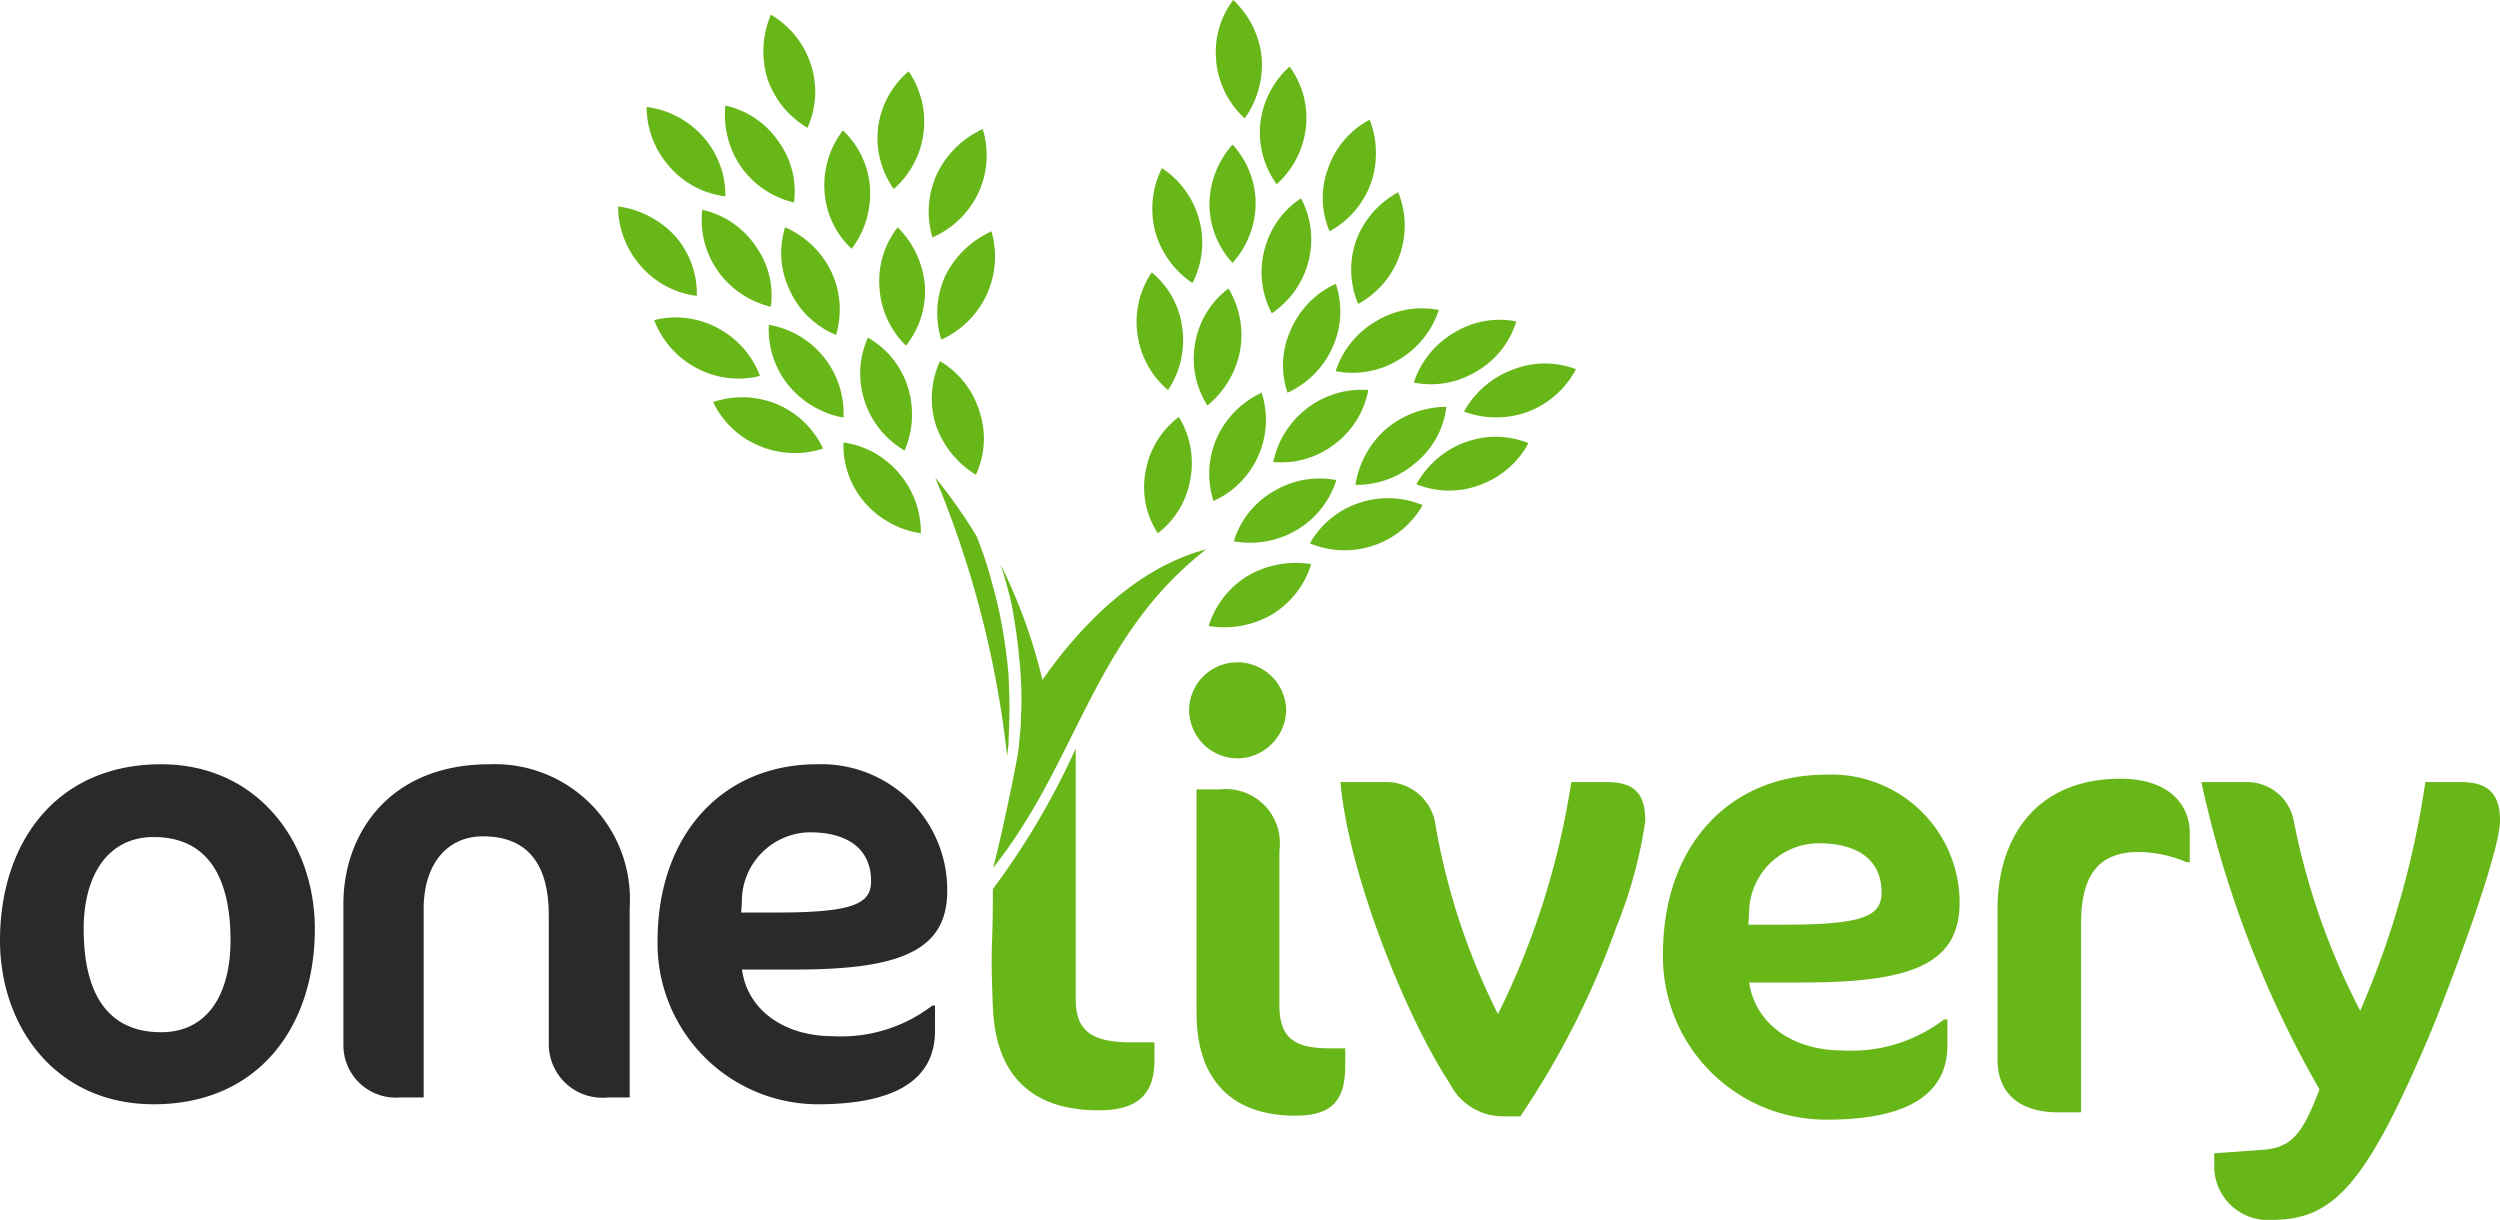
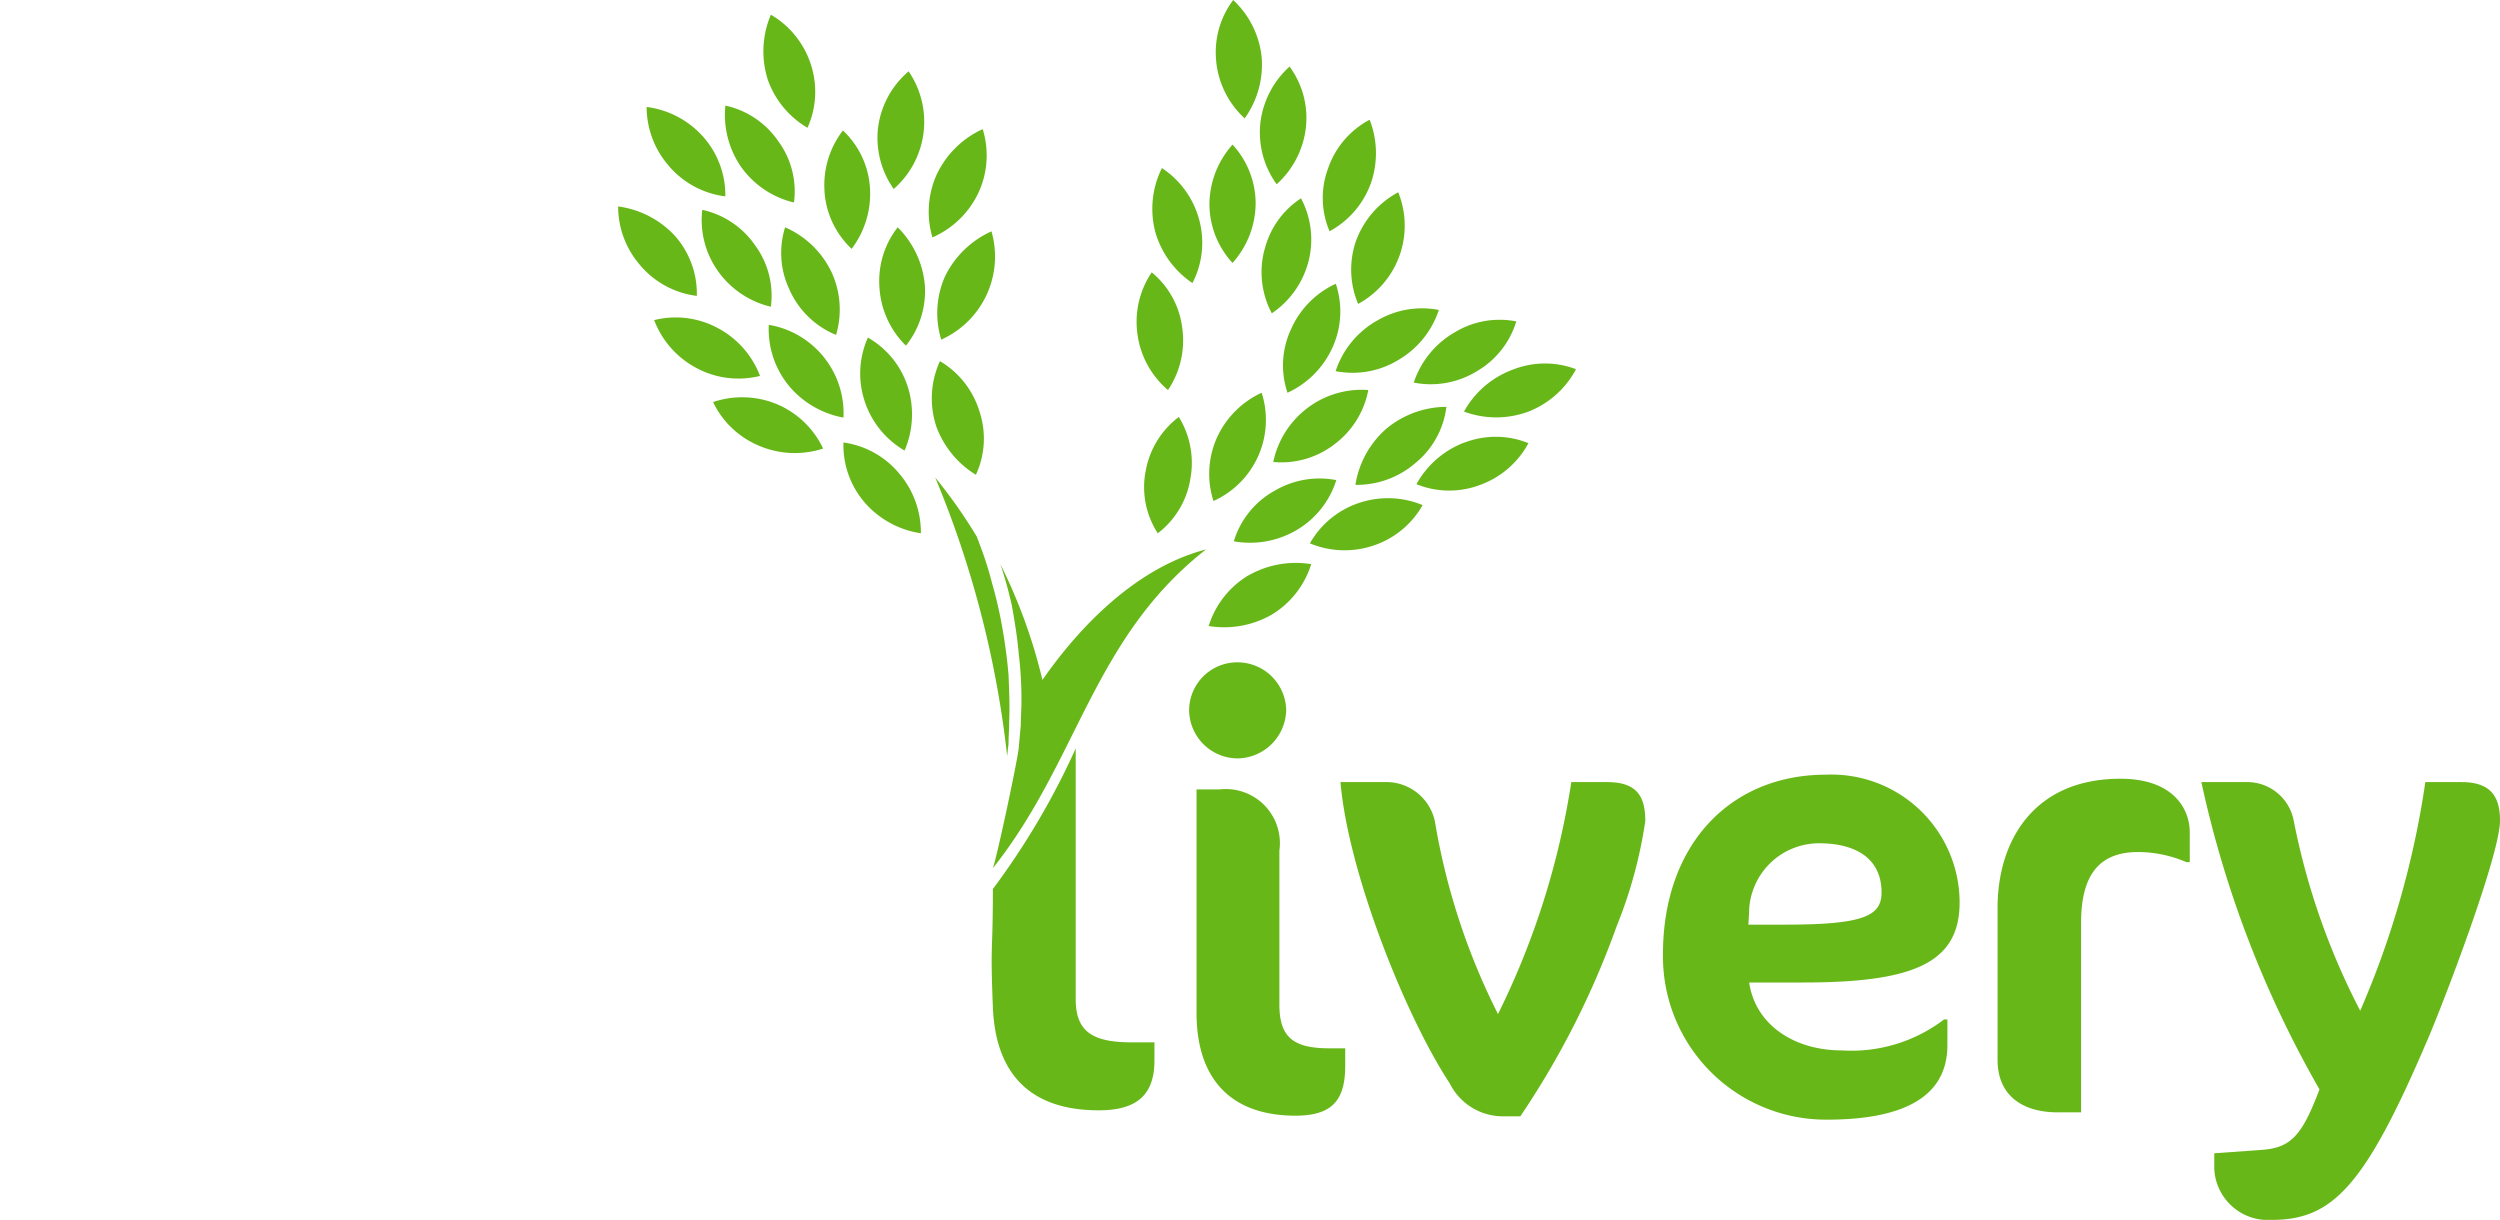
<svg xmlns="http://www.w3.org/2000/svg" width="119" height="58.066" viewBox="0 0 119 58.066">
  <g id="Group_9283" data-name="Group 9283" transform="translate(9449.41 13447.678)">
    <g id="Layer_x0020_1" transform="translate(-9449.41 -13447.678)">
-       <path id="Path_477" data-name="Path 477" d="M940.8,33.8a2.32,2.32,0,0,0-2.327-2.273,2.292,2.292,0,0,0-2.294,2.273,2.32,2.32,0,0,0,2.294,2.3A2.348,2.348,0,0,0,940.8,33.8ZM939.57,5.858a4.207,4.207,0,0,0,.776,2.913,4.282,4.282,0,0,0,1.39-2.689,4.12,4.12,0,0,0-.776-2.913A4.283,4.283,0,0,0,939.57,5.858ZM942.8,8a4.028,4.028,0,0,0,.065,3.009,4.244,4.244,0,0,0,1.971-2.3,4.367,4.367,0,0,0-.064-3.009A4.119,4.119,0,0,0,942.8,8Zm1.325,3.457a4.189,4.189,0,0,0,.1,3.009,4.237,4.237,0,0,0,1.907-5.314A4.3,4.3,0,0,0,944.126,11.46Zm-9.565-.448a4.372,4.372,0,0,0,1.777,2.465,4.178,4.178,0,0,0,.323-3.009A4.269,4.269,0,0,0,934.884,8,4.351,4.351,0,0,0,934.561,11.011Zm-.84,4.9a4.211,4.211,0,0,0,1.454,2.657,4.235,4.235,0,0,0,.679-2.945,4.055,4.055,0,0,0-1.454-2.657A4.2,4.2,0,0,0,933.721,15.909Zm2.747.416a4.145,4.145,0,0,0,.582,2.977,4.4,4.4,0,0,0,1.551-2.593,4.266,4.266,0,0,0-.549-2.977A4.117,4.117,0,0,0,936.468,16.325ZM914.849,7.939a4.305,4.305,0,0,0,2.521,1.7,4.029,4.029,0,0,0-.743-2.913,4.119,4.119,0,0,0-2.521-1.7A4.36,4.36,0,0,0,914.849,7.939Zm-1.1,4.962a4.305,4.305,0,0,0,2.521,1.7,4.028,4.028,0,0,0-.743-2.913,4.119,4.119,0,0,0-2.521-1.7A4.188,4.188,0,0,0,913.75,12.9Zm5.073-3.809a4.11,4.11,0,0,0,1.293,2.753,4.342,4.342,0,0,0,.872-2.913A4.1,4.1,0,0,0,919.7,6.21,4.257,4.257,0,0,0,918.824,9.091Zm2.553-3.041a4.229,4.229,0,0,0,.743,2.945,4.254,4.254,0,0,0,.711-5.6A4.2,4.2,0,0,0,921.377,6.05Zm.065,7.65a4.226,4.226,0,0,0,1.26,2.753,4.167,4.167,0,0,0,.9-2.881,4.421,4.421,0,0,0-1.293-2.753A4.143,4.143,0,0,0,921.441,13.7Zm-4.266.128a4.144,4.144,0,0,0,2.2,2.113,4.245,4.245,0,0,0-.226-3.009,4.385,4.385,0,0,0-2.2-2.113A4.069,4.069,0,0,0,917.176,13.828Zm-4.459,3.681a4.221,4.221,0,0,0,3.038.384,4.294,4.294,0,0,0-2-2.273,4.221,4.221,0,0,0-3.038-.384A4.294,4.294,0,0,0,912.716,17.51Zm3.005,3.713a4.339,4.339,0,0,0,3.038.128,4.273,4.273,0,0,0-2.2-2.113,4.327,4.327,0,0,0-3.038-.1A4.216,4.216,0,0,0,915.722,21.223Zm1.389-2.881a4.425,4.425,0,0,0,2.618,1.536,4.273,4.273,0,0,0-3.555-4.417A4.236,4.236,0,0,0,917.111,18.342Zm3.619.736a4.254,4.254,0,0,0,1.907,2.369,4.367,4.367,0,0,0,.161-3.009,4.15,4.15,0,0,0-1.907-2.369A4.18,4.18,0,0,0,920.73,19.078Zm3.458-10.819a4.321,4.321,0,0,0-.226,3.041,4.325,4.325,0,0,0,2.2-2.145,4.225,4.225,0,0,0,.194-3.009A4.455,4.455,0,0,0,924.188,8.259Zm.388,4.866a4.311,4.311,0,0,0-.194,3.041,4.332,4.332,0,0,0,2.391-5.154A4.52,4.52,0,0,0,924.576,13.124Zm-8.467-9.379a4.32,4.32,0,0,0,1.907,2.337,4.18,4.18,0,0,0,.162-3.009A4.255,4.255,0,0,0,916.271.7,4.446,4.446,0,0,0,916.109,3.745Zm-4.686,4.161a4.217,4.217,0,0,0,2.682,1.44A4.182,4.182,0,0,0,913.039,6.5a4.325,4.325,0,0,0-2.682-1.408A4.262,4.262,0,0,0,911.424,7.907Zm-1.357,4.738a4.216,4.216,0,0,0,2.682,1.44,4.149,4.149,0,0,0-1.034-2.849A4.488,4.488,0,0,0,909,9.827,4.262,4.262,0,0,0,910.066,12.644Zm14.057,7.586A4.51,4.51,0,0,0,926.03,22.6a4.1,4.1,0,0,0,.162-3.041,4.2,4.2,0,0,0-1.874-2.369A4.266,4.266,0,0,0,924.123,20.23Zm-3.393,3.681a4.415,4.415,0,0,0,2.682,1.472,4.31,4.31,0,0,0-1.034-2.849,4.188,4.188,0,0,0-2.65-1.472A4.169,4.169,0,0,0,920.73,23.912Zm13.378-1.472a4.031,4.031,0,0,0,.582,2.945,4.078,4.078,0,0,0,1.551-2.593,4.18,4.18,0,0,0-.549-2.945A4.117,4.117,0,0,0,934.109,22.439Zm3.361-19.526a4.25,4.25,0,0,0,1.357,2.721,4.4,4.4,0,0,0,.808-2.913A4.327,4.327,0,0,0,938.277,0,4.139,4.139,0,0,0,937.469,2.913ZM937.146,9.7a4.15,4.15,0,0,0,1.1,2.817,4.309,4.309,0,0,0,1.1-2.817,4.15,4.15,0,0,0-1.1-2.817A4.309,4.309,0,0,0,937.146,9.7Zm3.878,5.986a4.06,4.06,0,0,0-.162,3.009A4.329,4.329,0,0,0,943,16.549a4.144,4.144,0,0,0,.161-3.041A4.267,4.267,0,0,0,941.024,15.685ZM937.5,20.839a4.224,4.224,0,0,0-.162,3.009,4.234,4.234,0,0,0,2.294-5.154A4.328,4.328,0,0,0,937.5,20.839Zm14.057-3.233a4.379,4.379,0,0,0-2.294,1.985,4.4,4.4,0,0,0,3.07,0,4.351,4.351,0,0,0,2.262-2.017A4.151,4.151,0,0,0,951.559,17.606ZM941.8,19.43a4.333,4.333,0,0,0-1.616,2.561,4.147,4.147,0,0,0,2.941-.864,4.191,4.191,0,0,0,1.583-2.561A4.27,4.27,0,0,0,941.8,19.43Zm3.749.992a4.468,4.468,0,0,0-1.454,2.657,4.269,4.269,0,0,0,2.876-1.056,4.079,4.079,0,0,0,1.454-2.657A4.5,4.5,0,0,0,945.548,20.422Zm-1.293,3.521a4.212,4.212,0,0,0-2.327,1.921,4.3,4.3,0,0,0,3.038.1,4.212,4.212,0,0,0,2.327-1.921A4.3,4.3,0,0,0,944.256,23.944Zm4.524-8.1a4.306,4.306,0,0,0-1.907,2.369,4.194,4.194,0,0,0,3.005-.544,4.118,4.118,0,0,0,1.874-2.369A4.111,4.111,0,0,0,948.78,15.845Zm-8.6,7.554a4.118,4.118,0,0,0-1.874,2.369,4.362,4.362,0,0,0,3.005-.544,4.218,4.218,0,0,0,1.874-2.369A4.194,4.194,0,0,0,940.184,23.4Zm9.113-2.337A4.379,4.379,0,0,0,947,23.047a4.144,4.144,0,0,0,3.038.032,4.261,4.261,0,0,0,2.294-1.985A4.141,4.141,0,0,0,949.3,21.063Zm-9.533-9.155a4.183,4.183,0,0,0,.355,3.009,4.28,4.28,0,0,0,1.745-2.465,4.183,4.183,0,0,0-.355-3.009A4.088,4.088,0,0,0,939.764,11.908Zm5.3,3.393a4.307,4.307,0,0,0-1.907,2.369,4.194,4.194,0,0,0,3.005-.544,4.307,4.307,0,0,0,1.907-2.369A4.194,4.194,0,0,0,945.063,15.3Zm-6.075,12.1a4.283,4.283,0,0,0-1.874,2.4,4.545,4.545,0,0,0,3.005-.544,4.283,4.283,0,0,0,1.874-2.4A4.545,4.545,0,0,0,938.988,27.4ZM934.529,50.48v-.864h-1.066c-1.842,0-2.682-.48-2.682-2.049V35.627a35.881,35.881,0,0,1-3.943,6.69c0,3.233-.129,2.369,0,5.634.129,3.169,1.777,4.9,5.041,4.9C933.624,52.849,934.529,52.177,934.529,50.48Zm2.456-24.328c-5.4,4.225-6.075,10.051-10.147,15.173.226-.672,1.131-4.93,1.228-5.7.032-.352.065-.736.1-1.088,0-.384.032-.768.032-1.12a18.349,18.349,0,0,0-.129-2.3c-.065-.768-.194-1.536-.323-2.273a19.985,19.985,0,0,0-.549-1.985,25.537,25.537,0,0,1,2,5.506C930.554,30.41,933.3,27.113,936.985,26.152Zm-9.468,9.827a48.089,48.089,0,0,0-3.425-13.252,24.208,24.208,0,0,1,2,2.849v.032a2.215,2.215,0,0,1,.1.256,16.743,16.743,0,0,1,.614,1.921,20.281,20.281,0,0,1,.485,2.113q.194,1.1.291,2.209c.032.768.065,1.5.032,2.241,0,.384-.032.736-.032,1.088C927.549,35.627,927.549,35.787,927.516,35.979Zm16.093,14.757V49.9h-.743c-1.713,0-2.391-.512-2.391-2.081v-7.33a2.575,2.575,0,0,0-2.844-2.913h-1.1V48.207c0,3.169,1.648,4.9,4.718,4.9C942.931,53.1,943.609,52.433,943.609,50.736Zm14.283-11.652c0-1.28-.485-1.857-1.842-1.857h-1.68a37.647,37.647,0,0,1-3.49,11.043,32.03,32.03,0,0,1-3.005-9.187,2.367,2.367,0,0,0-2.359-1.857h-2.133c.356,4.257,3.07,11.108,5.2,14.341a2.827,2.827,0,0,0,2.618,1.569h.743a40.541,40.541,0,0,0,4.589-9.059A21.719,21.719,0,0,0,957.893,39.084Zm14.962,3.873a6.1,6.1,0,0,0-6.366-6.082c-4.524,0-7.755,3.3-7.755,8.547a7.766,7.766,0,0,0,7.788,7.874c4.363,0,5.752-1.536,5.752-3.553V48.527h-.162A7.267,7.267,0,0,1,967.264,50c-2.327,0-4.136-1.248-4.427-3.233h2.585C970.657,46.767,972.854,45.839,972.854,42.958Zm-3.716-.48c0,1.12-.84,1.536-4.589,1.536H962.8l.032-.544a3.335,3.335,0,0,1,3.328-3.329C967.975,40.141,969.138,40.909,969.138,42.477Zm14.671-1.44V39.629c0-1.184-.84-2.561-3.3-2.561-4.169,0-5.849,3.009-5.849,6.146v7.234c0,1.633,1.1,2.5,2.876,2.5h1.1V43.918c0-2.4.969-3.361,2.714-3.361a5.838,5.838,0,0,1,2.294.48Zm11.278,8.547c.743-1.7,3.49-8.867,3.49-10.531,0-1.28-.582-1.825-1.842-1.825h-1.713a42.78,42.78,0,0,1-3.1,10.883,33.589,33.589,0,0,1-3.167-9.059,2.259,2.259,0,0,0-2.294-1.825h-2.1a51.062,51.062,0,0,0,5.623,14.629c-.84,2.209-1.357,2.785-2.779,2.881l-2.23.16v.736a2.558,2.558,0,0,0,2.747,2.433C990.6,58.066,992.146,56.466,995.087,49.584Z" transform="translate(-879.577)" fill="#68b719" />
-       <path id="Path_478" data-name="Path 478" d="M0,1152.383c0,4.111,2.654,7.8,7.315,7.8,4.985,0,7.671-3.69,7.671-8.351,0-4.078-2.687-7.833-7.315-7.833C2.654,1144,0,1147.755,0,1152.383Zm10.973,0c0,2.525-1.068,4.37-3.3,4.37-2.557,0-3.69-1.845-3.69-4.92,0-2.525,1.133-4.37,3.334-4.37C9.84,1147.463,10.973,1149.308,10.973,1152.383Zm19,7.477v-9.031a6.429,6.429,0,0,0-6.668-6.83c-4.823,0-6.959,3.366-6.959,6.635v6.7a2.493,2.493,0,0,0,2.687,2.525h1.133v-8.966c0-2.2,1.165-3.463,2.816-3.463,1.974,0,3.14,1.133,3.14,3.755v6.15a2.551,2.551,0,0,0,2.816,2.525Zm15.116-9.84A5.988,5.988,0,0,0,38.874,1144c-4.4,0-7.574,3.269-7.574,8.416a7.649,7.649,0,0,0,7.607,7.768c4.24,0,5.6-1.521,5.6-3.5v-1.2h-.129a7.12,7.12,0,0,1-4.758,1.457c-2.266,0-4.046-1.23-4.3-3.172h2.525C42.92,1153.775,45.089,1152.836,45.089,1150.021Zm-3.625-.453c0,1.068-.842,1.489-4.467,1.489H35.281l.032-.518a3.281,3.281,0,0,1,3.237-3.3C40.331,1147.237,41.464,1148.014,41.464,1149.567Z" transform="translate(0 -1107.62)" fill="#2b2a29" />
+       <path id="Path_477" data-name="Path 477" d="M940.8,33.8a2.32,2.32,0,0,0-2.327-2.273,2.292,2.292,0,0,0-2.294,2.273,2.32,2.32,0,0,0,2.294,2.3A2.348,2.348,0,0,0,940.8,33.8ZM939.57,5.858a4.207,4.207,0,0,0,.776,2.913,4.282,4.282,0,0,0,1.39-2.689,4.12,4.12,0,0,0-.776-2.913A4.283,4.283,0,0,0,939.57,5.858ZM942.8,8a4.028,4.028,0,0,0,.065,3.009,4.244,4.244,0,0,0,1.971-2.3,4.367,4.367,0,0,0-.064-3.009A4.119,4.119,0,0,0,942.8,8Zm1.325,3.457a4.189,4.189,0,0,0,.1,3.009,4.237,4.237,0,0,0,1.907-5.314A4.3,4.3,0,0,0,944.126,11.46Zm-9.565-.448a4.372,4.372,0,0,0,1.777,2.465,4.178,4.178,0,0,0,.323-3.009A4.269,4.269,0,0,0,934.884,8,4.351,4.351,0,0,0,934.561,11.011Zm-.84,4.9a4.211,4.211,0,0,0,1.454,2.657,4.235,4.235,0,0,0,.679-2.945,4.055,4.055,0,0,0-1.454-2.657A4.2,4.2,0,0,0,933.721,15.909Zm2.747.416A4.117,4.117,0,0,0,936.468,16.325ZM914.849,7.939a4.305,4.305,0,0,0,2.521,1.7,4.029,4.029,0,0,0-.743-2.913,4.119,4.119,0,0,0-2.521-1.7A4.36,4.36,0,0,0,914.849,7.939Zm-1.1,4.962a4.305,4.305,0,0,0,2.521,1.7,4.028,4.028,0,0,0-.743-2.913,4.119,4.119,0,0,0-2.521-1.7A4.188,4.188,0,0,0,913.75,12.9Zm5.073-3.809a4.11,4.11,0,0,0,1.293,2.753,4.342,4.342,0,0,0,.872-2.913A4.1,4.1,0,0,0,919.7,6.21,4.257,4.257,0,0,0,918.824,9.091Zm2.553-3.041a4.229,4.229,0,0,0,.743,2.945,4.254,4.254,0,0,0,.711-5.6A4.2,4.2,0,0,0,921.377,6.05Zm.065,7.65a4.226,4.226,0,0,0,1.26,2.753,4.167,4.167,0,0,0,.9-2.881,4.421,4.421,0,0,0-1.293-2.753A4.143,4.143,0,0,0,921.441,13.7Zm-4.266.128a4.144,4.144,0,0,0,2.2,2.113,4.245,4.245,0,0,0-.226-3.009,4.385,4.385,0,0,0-2.2-2.113A4.069,4.069,0,0,0,917.176,13.828Zm-4.459,3.681a4.221,4.221,0,0,0,3.038.384,4.294,4.294,0,0,0-2-2.273,4.221,4.221,0,0,0-3.038-.384A4.294,4.294,0,0,0,912.716,17.51Zm3.005,3.713a4.339,4.339,0,0,0,3.038.128,4.273,4.273,0,0,0-2.2-2.113,4.327,4.327,0,0,0-3.038-.1A4.216,4.216,0,0,0,915.722,21.223Zm1.389-2.881a4.425,4.425,0,0,0,2.618,1.536,4.273,4.273,0,0,0-3.555-4.417A4.236,4.236,0,0,0,917.111,18.342Zm3.619.736a4.254,4.254,0,0,0,1.907,2.369,4.367,4.367,0,0,0,.161-3.009,4.15,4.15,0,0,0-1.907-2.369A4.18,4.18,0,0,0,920.73,19.078Zm3.458-10.819a4.321,4.321,0,0,0-.226,3.041,4.325,4.325,0,0,0,2.2-2.145,4.225,4.225,0,0,0,.194-3.009A4.455,4.455,0,0,0,924.188,8.259Zm.388,4.866a4.311,4.311,0,0,0-.194,3.041,4.332,4.332,0,0,0,2.391-5.154A4.52,4.52,0,0,0,924.576,13.124Zm-8.467-9.379a4.32,4.32,0,0,0,1.907,2.337,4.18,4.18,0,0,0,.162-3.009A4.255,4.255,0,0,0,916.271.7,4.446,4.446,0,0,0,916.109,3.745Zm-4.686,4.161a4.217,4.217,0,0,0,2.682,1.44A4.182,4.182,0,0,0,913.039,6.5a4.325,4.325,0,0,0-2.682-1.408A4.262,4.262,0,0,0,911.424,7.907Zm-1.357,4.738a4.216,4.216,0,0,0,2.682,1.44,4.149,4.149,0,0,0-1.034-2.849A4.488,4.488,0,0,0,909,9.827,4.262,4.262,0,0,0,910.066,12.644Zm14.057,7.586A4.51,4.51,0,0,0,926.03,22.6a4.1,4.1,0,0,0,.162-3.041,4.2,4.2,0,0,0-1.874-2.369A4.266,4.266,0,0,0,924.123,20.23Zm-3.393,3.681a4.415,4.415,0,0,0,2.682,1.472,4.31,4.31,0,0,0-1.034-2.849,4.188,4.188,0,0,0-2.65-1.472A4.169,4.169,0,0,0,920.73,23.912Zm13.378-1.472a4.031,4.031,0,0,0,.582,2.945,4.078,4.078,0,0,0,1.551-2.593,4.18,4.18,0,0,0-.549-2.945A4.117,4.117,0,0,0,934.109,22.439Zm3.361-19.526a4.25,4.25,0,0,0,1.357,2.721,4.4,4.4,0,0,0,.808-2.913A4.327,4.327,0,0,0,938.277,0,4.139,4.139,0,0,0,937.469,2.913ZM937.146,9.7a4.15,4.15,0,0,0,1.1,2.817,4.309,4.309,0,0,0,1.1-2.817,4.15,4.15,0,0,0-1.1-2.817A4.309,4.309,0,0,0,937.146,9.7Zm3.878,5.986a4.06,4.06,0,0,0-.162,3.009A4.329,4.329,0,0,0,943,16.549a4.144,4.144,0,0,0,.161-3.041A4.267,4.267,0,0,0,941.024,15.685ZM937.5,20.839a4.224,4.224,0,0,0-.162,3.009,4.234,4.234,0,0,0,2.294-5.154A4.328,4.328,0,0,0,937.5,20.839Zm14.057-3.233a4.379,4.379,0,0,0-2.294,1.985,4.4,4.4,0,0,0,3.07,0,4.351,4.351,0,0,0,2.262-2.017A4.151,4.151,0,0,0,951.559,17.606ZM941.8,19.43a4.333,4.333,0,0,0-1.616,2.561,4.147,4.147,0,0,0,2.941-.864,4.191,4.191,0,0,0,1.583-2.561A4.27,4.27,0,0,0,941.8,19.43Zm3.749.992a4.468,4.468,0,0,0-1.454,2.657,4.269,4.269,0,0,0,2.876-1.056,4.079,4.079,0,0,0,1.454-2.657A4.5,4.5,0,0,0,945.548,20.422Zm-1.293,3.521a4.212,4.212,0,0,0-2.327,1.921,4.3,4.3,0,0,0,3.038.1,4.212,4.212,0,0,0,2.327-1.921A4.3,4.3,0,0,0,944.256,23.944Zm4.524-8.1a4.306,4.306,0,0,0-1.907,2.369,4.194,4.194,0,0,0,3.005-.544,4.118,4.118,0,0,0,1.874-2.369A4.111,4.111,0,0,0,948.78,15.845Zm-8.6,7.554a4.118,4.118,0,0,0-1.874,2.369,4.362,4.362,0,0,0,3.005-.544,4.218,4.218,0,0,0,1.874-2.369A4.194,4.194,0,0,0,940.184,23.4Zm9.113-2.337A4.379,4.379,0,0,0,947,23.047a4.144,4.144,0,0,0,3.038.032,4.261,4.261,0,0,0,2.294-1.985A4.141,4.141,0,0,0,949.3,21.063Zm-9.533-9.155a4.183,4.183,0,0,0,.355,3.009,4.28,4.28,0,0,0,1.745-2.465,4.183,4.183,0,0,0-.355-3.009A4.088,4.088,0,0,0,939.764,11.908Zm5.3,3.393a4.307,4.307,0,0,0-1.907,2.369,4.194,4.194,0,0,0,3.005-.544,4.307,4.307,0,0,0,1.907-2.369A4.194,4.194,0,0,0,945.063,15.3Zm-6.075,12.1a4.283,4.283,0,0,0-1.874,2.4,4.545,4.545,0,0,0,3.005-.544,4.283,4.283,0,0,0,1.874-2.4A4.545,4.545,0,0,0,938.988,27.4ZM934.529,50.48v-.864h-1.066c-1.842,0-2.682-.48-2.682-2.049V35.627a35.881,35.881,0,0,1-3.943,6.69c0,3.233-.129,2.369,0,5.634.129,3.169,1.777,4.9,5.041,4.9C933.624,52.849,934.529,52.177,934.529,50.48Zm2.456-24.328c-5.4,4.225-6.075,10.051-10.147,15.173.226-.672,1.131-4.93,1.228-5.7.032-.352.065-.736.1-1.088,0-.384.032-.768.032-1.12a18.349,18.349,0,0,0-.129-2.3c-.065-.768-.194-1.536-.323-2.273a19.985,19.985,0,0,0-.549-1.985,25.537,25.537,0,0,1,2,5.506C930.554,30.41,933.3,27.113,936.985,26.152Zm-9.468,9.827a48.089,48.089,0,0,0-3.425-13.252,24.208,24.208,0,0,1,2,2.849v.032a2.215,2.215,0,0,1,.1.256,16.743,16.743,0,0,1,.614,1.921,20.281,20.281,0,0,1,.485,2.113q.194,1.1.291,2.209c.032.768.065,1.5.032,2.241,0,.384-.032.736-.032,1.088C927.549,35.627,927.549,35.787,927.516,35.979Zm16.093,14.757V49.9h-.743c-1.713,0-2.391-.512-2.391-2.081v-7.33a2.575,2.575,0,0,0-2.844-2.913h-1.1V48.207c0,3.169,1.648,4.9,4.718,4.9C942.931,53.1,943.609,52.433,943.609,50.736Zm14.283-11.652c0-1.28-.485-1.857-1.842-1.857h-1.68a37.647,37.647,0,0,1-3.49,11.043,32.03,32.03,0,0,1-3.005-9.187,2.367,2.367,0,0,0-2.359-1.857h-2.133c.356,4.257,3.07,11.108,5.2,14.341a2.827,2.827,0,0,0,2.618,1.569h.743a40.541,40.541,0,0,0,4.589-9.059A21.719,21.719,0,0,0,957.893,39.084Zm14.962,3.873a6.1,6.1,0,0,0-6.366-6.082c-4.524,0-7.755,3.3-7.755,8.547a7.766,7.766,0,0,0,7.788,7.874c4.363,0,5.752-1.536,5.752-3.553V48.527h-.162A7.267,7.267,0,0,1,967.264,50c-2.327,0-4.136-1.248-4.427-3.233h2.585C970.657,46.767,972.854,45.839,972.854,42.958Zm-3.716-.48c0,1.12-.84,1.536-4.589,1.536H962.8l.032-.544a3.335,3.335,0,0,1,3.328-3.329C967.975,40.141,969.138,40.909,969.138,42.477Zm14.671-1.44V39.629c0-1.184-.84-2.561-3.3-2.561-4.169,0-5.849,3.009-5.849,6.146v7.234c0,1.633,1.1,2.5,2.876,2.5h1.1V43.918c0-2.4.969-3.361,2.714-3.361a5.838,5.838,0,0,1,2.294.48Zm11.278,8.547c.743-1.7,3.49-8.867,3.49-10.531,0-1.28-.582-1.825-1.842-1.825h-1.713a42.78,42.78,0,0,1-3.1,10.883,33.589,33.589,0,0,1-3.167-9.059,2.259,2.259,0,0,0-2.294-1.825h-2.1a51.062,51.062,0,0,0,5.623,14.629c-.84,2.209-1.357,2.785-2.779,2.881l-2.23.16v.736a2.558,2.558,0,0,0,2.747,2.433C990.6,58.066,992.146,56.466,995.087,49.584Z" transform="translate(-879.577)" fill="#68b719" />
    </g>
  </g>
</svg>